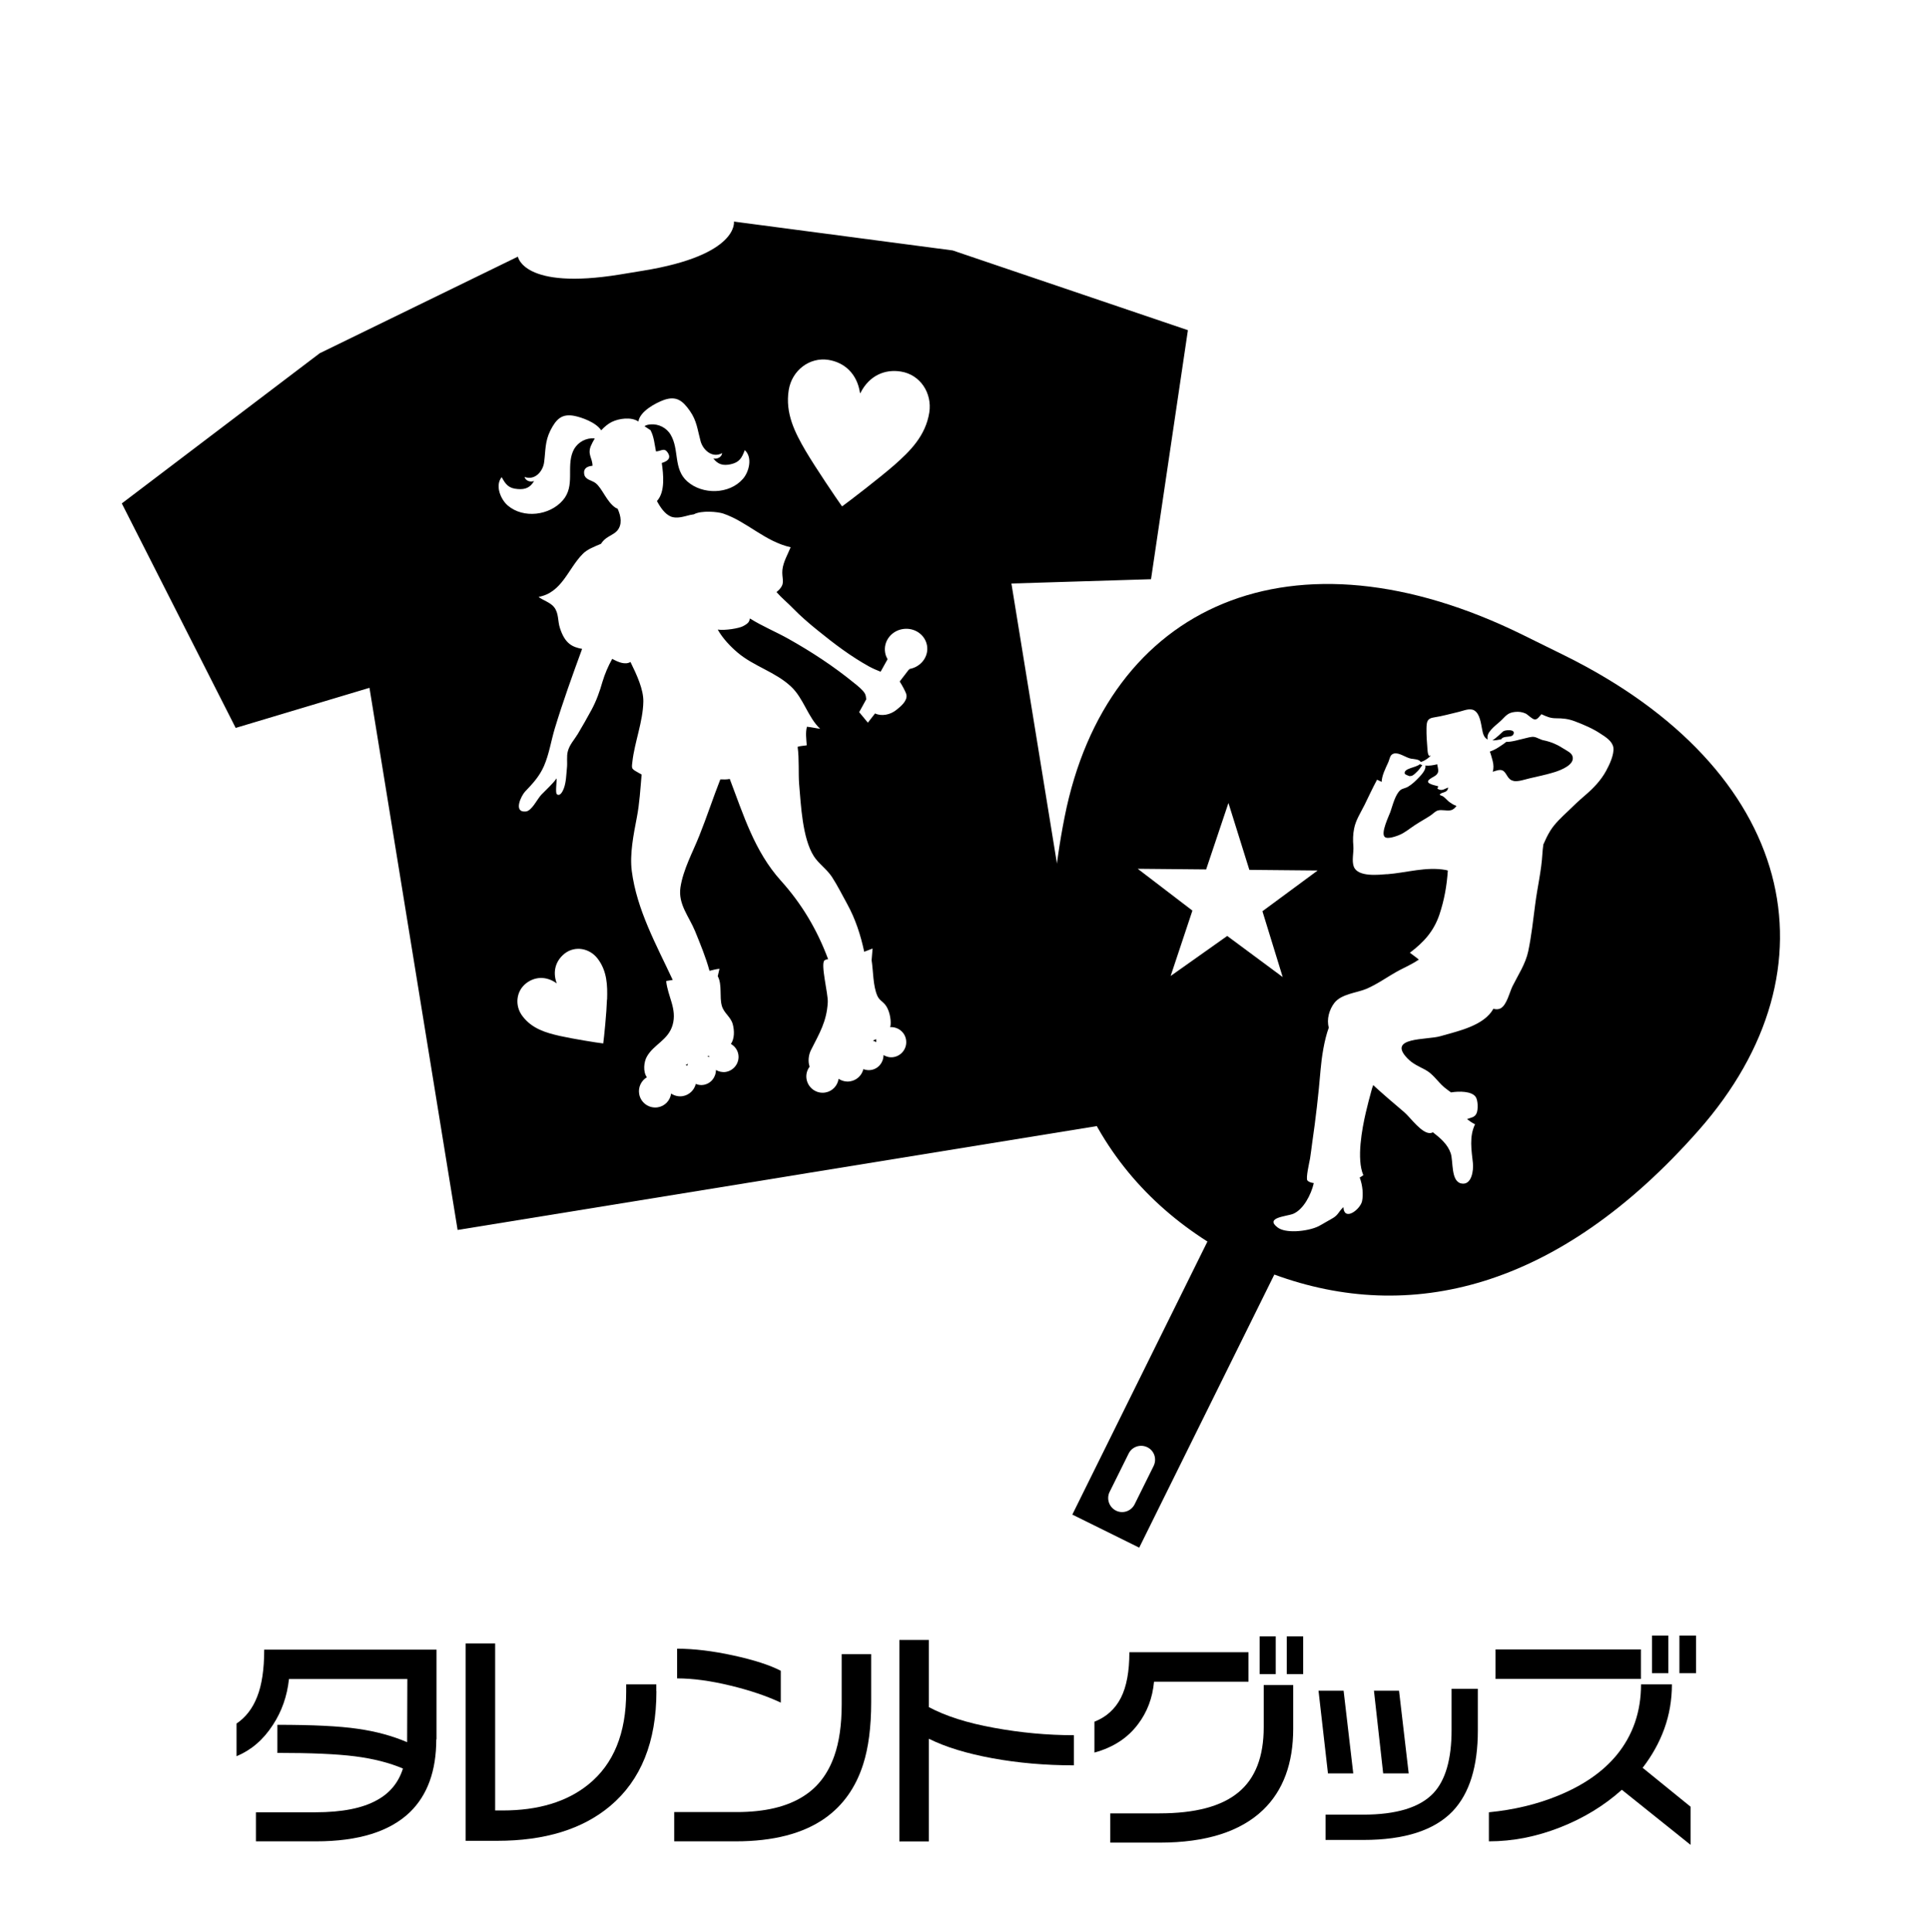
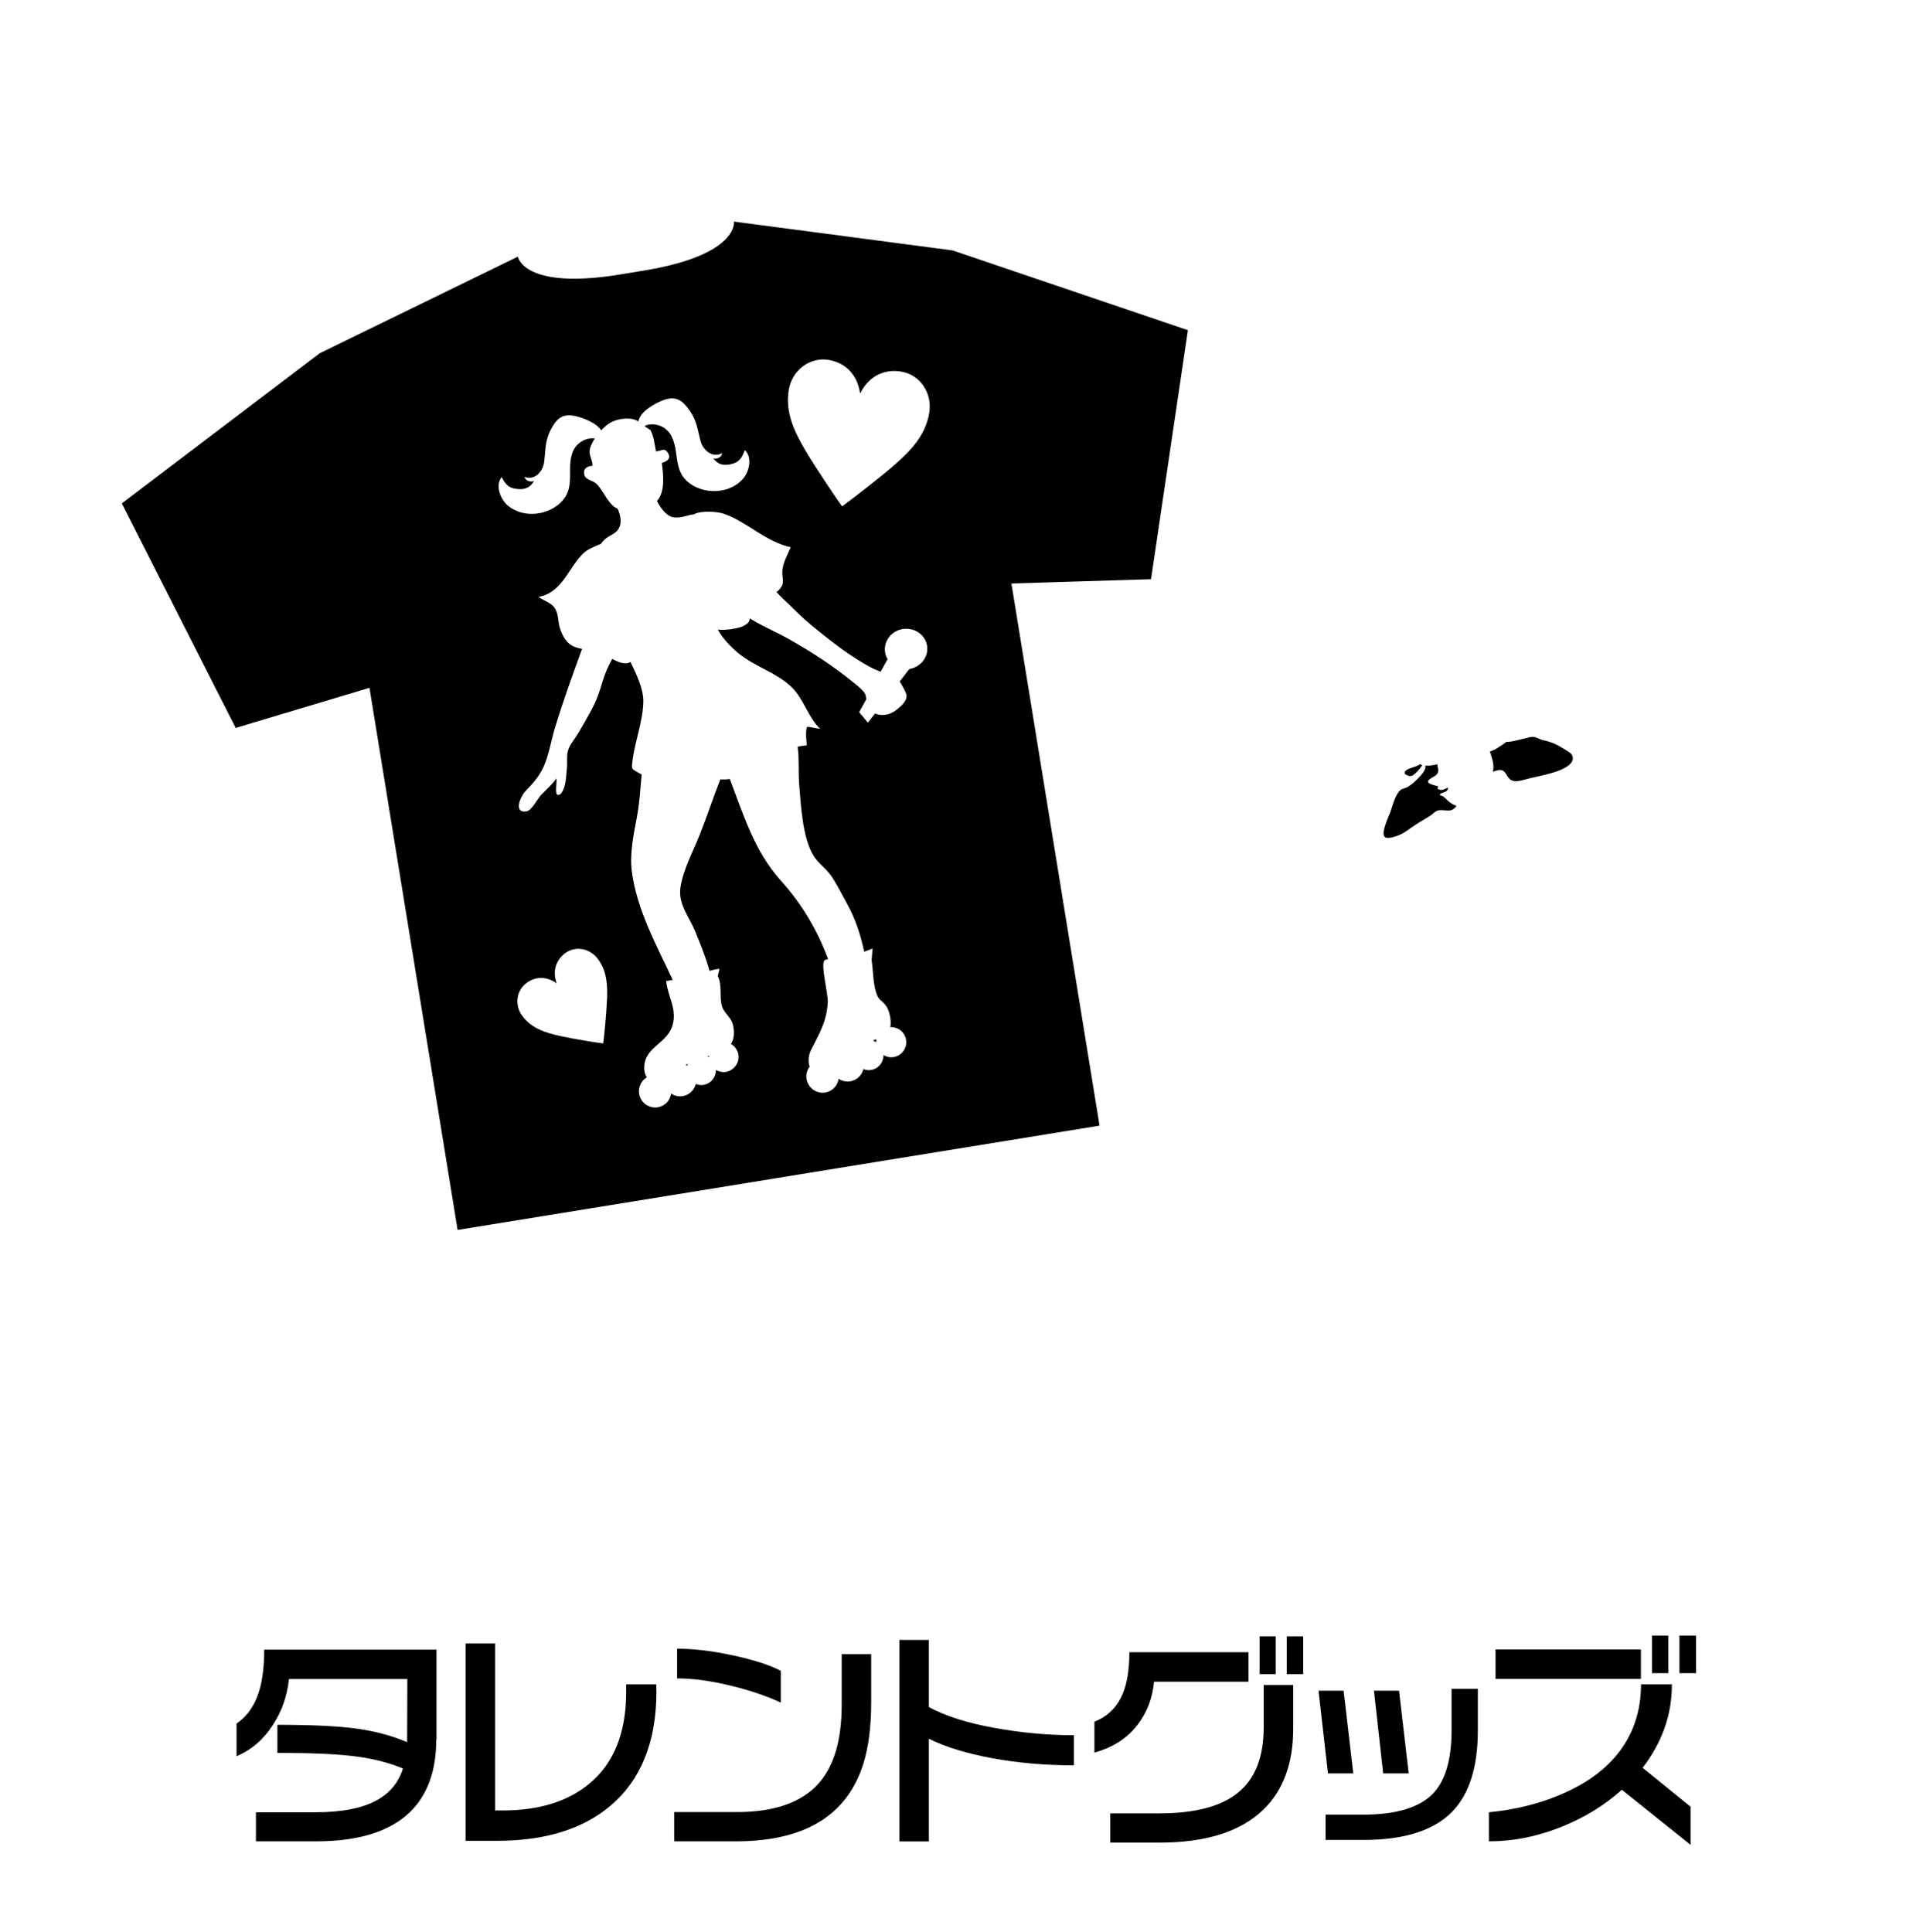
<svg xmlns="http://www.w3.org/2000/svg" id="_レイヤー_2" data-name="レイヤー 2" viewBox="0 0 180 180.22">
  <defs>
    <style>
      .cls-1 {
        fill: none;
      }
    </style>
  </defs>
  <g id="_タレントグッズ" data-name="タレントグッズ">
    <polygon class="cls-1" points="180 180.22 0 180 0 0 180 .22 180 180.22" />
    <g>
      <path d="M40.69,162.24c0,2.94-.82,5.21-2.47,6.81-1.88,1.8-4.79,2.71-8.74,2.71h-5.61v-2.71h5.54c2.49,0,4.41-.38,5.76-1.14,1.2-.66,2-1.64,2.41-2.94-1.26-.54-2.75-.92-4.47-1.14s-4.13-.32-7.24-.32v-2.62c3.28,0,5.77.12,7.48.37,1.7.24,3.24.66,4.62,1.25l.02-5.89h-11.04c-.17,1.59-.67,3.02-1.5,4.28-.89,1.38-2.02,2.35-3.39,2.92v-3.05c.84-.56,1.49-1.39,1.92-2.49.44-1.1.66-2.57.66-4.4h16.07v8.38Z" />
      <path d="M61.22,157.75c0,4.73-1.44,8.3-4.32,10.72-2.58,2.16-6.09,3.24-10.53,3.24h-2.94v-18.41h2.75v15.58h.69c3.34,0,6.01-.81,8.01-2.43,2.35-1.9,3.52-4.78,3.52-8.62v-.71h2.81v.62Z" />
      <path d="M81.25,158.78c0,2.31-.25,4.24-.75,5.8-.69,2.16-1.88,3.84-3.57,5.03-2.03,1.43-4.81,2.15-8.31,2.15h-5.74v-2.73h5.82c2.64,0,4.73-.5,6.27-1.5,1.32-.84,2.26-2.09,2.84-3.74.46-1.3.69-2.91.69-4.81v-4.68h2.75v4.49ZM72.82,158.82c-1.32-.62-2.89-1.15-4.71-1.59-1.82-.44-3.47-.67-4.96-.67v-2.77c1.56,0,3.31.21,5.24.63,1.93.42,3.41.9,4.43,1.43v2.96Z" />
      <path d="M100.17,164.67c-2.68,0-5.21-.22-7.61-.66-2.39-.44-4.37-1.04-5.93-1.82v9.58h-2.75v-18.8h2.75v6.27c1.55.83,3.57,1.48,6.07,1.93,2.5.46,4.99.69,7.46.69v2.79Z" />
      <path d="M116.44,156.87h-8.81c-.14,1.52-.64,2.84-1.5,3.97-.96,1.28-2.31,2.16-4.06,2.64v-2.88c1.12-.44,1.94-1.19,2.47-2.23.53-1.04.79-2.46.79-4.25h11.11v2.75ZM120.61,161.25c0,3.25-.94,5.78-2.81,7.58-2.12,2.03-5.34,3.05-9.65,3.05h-4.6v-2.73h4.58c3.34,0,5.79-.65,7.37-1.96,1.58-1.3,2.36-3.33,2.36-6.08v-3.93h2.75v4.06ZM118.98,156.16h-1.5v-3.52h1.5v3.52ZM121.54,156.16h-1.53v-3.52h1.53v3.52Z" />
      <path d="M126.21,165.42h-2.36l-.88-7.71h2.34l.9,7.71ZM137.83,161.4c0,3.38-.78,5.89-2.34,7.54-1.71,1.79-4.48,2.69-8.34,2.69h-3.52v-2.36h3.5c3.11,0,5.29-.67,6.55-2,1.13-1.2,1.7-3.17,1.7-5.89v-3.85h2.45v3.87ZM131.38,165.42h-2.38l-.86-7.71h2.34l.9,7.71Z" />
      <path d="M157.66,172.08l-6.4-5.13c-1.65,1.48-3.57,2.65-5.76,3.51s-4.4,1.3-6.64,1.3v-2.71c2.33-.23,4.48-.74,6.45-1.55,2.35-.96,4.17-2.22,5.46-3.78,1.52-1.85,2.28-4.05,2.28-6.6h2.88c0,1.46-.24,2.84-.71,4.14-.47,1.3-1.15,2.51-2.02,3.64l4.47,3.63v3.54ZM153.04,156.61h-13.56v-2.75h13.56v2.75ZM155.6,156.07h-1.53v-3.5h1.53v3.5ZM158.18,156.07h-1.55v-3.5h1.55v3.5Z" />
    </g>
    <g>
      <path d="M141.16,72.85c.45.08,1.04-.14,1.47-.24.81-.19,1.6-.35,2.4-.6.55-.18,1.9-.69,1.62-1.49-.11-.31-.52-.49-.78-.66-.62-.4-1.2-.66-1.93-.81-.3-.06-.59-.27-.87-.31-.25-.04-.66.09-.92.15-.4.08-1.13.33-1.67.31-.22.19-.49.35-.71.5-.25.17-.53.3-.82.41.11.28.18.58.26.86.1.39.1.71.01,1.02.32-.1.64-.23.89-.13.43.17.44.88,1.06.98Z" />
      <path d="M135.08,74.73c-.17-.14-.31-.32-.49-.44-.1-.07-.22-.07-.32-.16.2-.31.73-.11.79-.67-.39.14-.58.37-1.01.1.05-.05.05-.16.1-.21-.28-.1-1.26-.23-.88-.61.26-.26.79-.35.86-.77.03-.2-.06-.46-.09-.68-.36.09-.74.16-1.11.12.11.34-.35.85-.54,1.05-.33.35-.67.69-1.08.93-.21.13-.52.16-.69.3-.5.4-.75,1.49-.95,2.05-.14.38-.92,1.98-.52,2.33.27.24,1.1-.08,1.37-.19.51-.21.96-.6,1.42-.9.49-.33,1.01-.6,1.5-.93.21-.14.43-.39.67-.45.36-.1.81.06,1.19-.02.23-.05.4-.21.54-.41,0,0,0,0-.02,0-.26-.08-.54-.28-.75-.44Z" />
      <path d="M131.47,72.39c.26.03.45-.18.63-.35.23-.2.38-.44.55-.67-.08-.02-.15-.06-.23-.09-.3.32-1.57.38-1.4.9.02.06.39.21.44.22Z" />
-       <path d="M141.14,68.51c.26-.52-.72-.43-.93-.3-.1.06-.64.64-1.03.85.27.01.55-.04.83-.1.2-.37.96-.11,1.13-.45Z" />
-       <path d="M106.25,144.36l12.6-25.47c12.58,4.62,26.43,1.45,39.56-13.44,13.38-15.16,9.03-33.66-12.5-44.31l-3.81-1.88c-21.53-10.65-38.88-2.89-42.81,16.95-3.86,19.47,2.02,32.41,13.32,39.6l-12.6,25.47,6.23,3.08ZM105.82,140.32c-.32.64-1.1.91-1.74.59s-.91-1.1-.59-1.75l1.77-3.57c.32-.65,1.1-.91,1.75-.59s.9,1.1.58,1.75l-1.77,3.57ZM114.45,87.31l-5.27,3.73,2.03-6.1-5.1-3.9,6.38.06,2.08-6.2,1.95,6.24,6.37.06-5.15,3.8,1.89,6.14-5.18-3.84ZM129.37,81.54c-.77.06-2.71.29-3.1-.68-.23-.57,0-1.34-.05-1.94-.05-.55-.04-1.09.07-1.63.15-.79.62-1.5.98-2.22.38-.78.75-1.58,1.16-2.34.14.06.29.14.43.2.02-.61.36-1.25.6-1.79.17-.36.15-.75.55-.85.48-.12,1.1.39,1.6.48.18.03.81.05.88.31,0,0,0,0,0,0,.08-.03.17-.05.24-.08.22-.11.58-.32.71-.55l-.14.07c-.16-.14-.16-.56-.18-.77-.05-.58-.09-1.21-.08-1.8.01-.65.08-.94.7-1.03.79-.12,1.54-.34,2.32-.52.44-.1,1.01-.38,1.44-.13.53.32.62,1.23.73,1.77.07.37.16.78.52.94-.02-.07-.03-.15-.02-.27.05-.59.96-1.18,1.33-1.56.42-.43.61-.67,1.23-.74.35-.04.67,0,1,.15.22.11.6.53.85.55.25.02.43-.29.62-.49.48.22.82.38,1.36.38.63,0,1.14.05,1.75.28.82.31,1.69.68,2.42,1.17.45.29,1.09.69,1.18,1.28.09.64-.37,1.62-.68,2.18-.5.91-1.18,1.61-1.96,2.28-.55.47-1.08.97-1.59,1.47-.59.57-1.22,1.13-1.66,1.84-.25.41-.45.83-.64,1.27-.04.31-.08.61-.09.87-.09,1.58-.47,3.14-.67,4.71-.19,1.45-.35,2.96-.65,4.38-.25,1.18-.93,2.19-1.47,3.27-.27.55-.53,1.75-1.11,2.06-.21.11-.44.1-.67.04-.9,1.6-3.31,2.08-4.96,2.56-1.24.36-4.99.06-3.06,2.06.5.52,1.03.73,1.65,1.06.75.4,1.11,1.05,1.77,1.63.27.22.48.37.65.49.79-.13,1.89-.11,2.28.39.24.31.26,1.21.1,1.56-.18.4-.52.39-.89.54.23.18.49.36.75.48-.56,1.15-.33,2.43-.2,3.63.07.65-.11,2.11-1.1,1.89-.97-.22-.72-2.07-.97-2.81-.27-.82-.96-1.42-1.66-1.96-.07.03-.14.06-.2.07-.82.11-1.89-1.45-2.48-1.95-.97-.82-1.95-1.66-2.89-2.52-.06.17-.12.33-.15.46-.19.7-.38,1.4-.54,2.1-.35,1.51-.88,4.33-.23,5.84-.11.09-.23.15-.34.22.28.73.35,1.61.22,2.21-.16.75-1.66,1.93-1.74.55-.48.45-.46.74-1.06,1.07-.41.22-.83.49-1.25.71-.49.25-1.34.44-2.14.47-.67.02-1.31-.07-1.68-.35-1.25-.94.86-1.03,1.46-1.28.95-.41,1.66-1.78,1.91-2.86-.28-.04-.49-.12-.6-.25-.16-.21.19-1.71.25-2.04.08-.48.13-.97.2-1.46.33-2.26.59-4.52.78-6.8.1-1.18.34-2.79.77-3.96-.22-.76.04-1.68.52-2.3.66-.84,2.03-.92,2.96-1.3,1.09-.46,2.07-1.2,3.11-1.75.57-.3,1.24-.6,1.81-.99-.28-.22-.55-.43-.84-.64,1.3-.98,2.23-2,2.76-3.57.46-1.38.69-2.72.78-4.1-.07-.02-.14-.03-.2-.05-1.82-.33-3.66.26-5.48.4Z" />
    </g>
    <g>
      <path d="M63.95,99.35s.09.04.14.06c.02-.07.06-.12.08-.18-.05.03-.1.04-.15.07-.02.01-.05.03-.07.05Z" />
      <path d="M68.45,20.66s.51,3.13-8.47,4.59l-2.19.36c-8.99,1.46-9.49-1.67-9.49-1.67l-18.48,9.01-18.46,14.01,10.62,20.94,12.48-3.74,8.22,50.57,26.96-4.38,5.95-.97,26.96-4.38-8.22-50.57,13.02-.4,3.44-23.23-21.94-7.44-20.39-2.69ZM56.61,93.23c-.04,1.24-.27,3.53-.35,4.1h-.01c-.57-.06-2.84-.43-4.05-.7-1.27-.29-2.57-.66-3.46-1.83-.76-.98-.61-2.35.33-3.08.79-.61,1.84-.71,2.84,0h.01c-.42-1.16-.05-2.15.75-2.78.96-.74,2.31-.5,3.06.47.9,1.17.93,2.52.89,3.82ZM84.87,62.45s-.07,0-.1,0h0s-.86,1.12-.86,1.12c.22.34.59,1.01.63,1.25.09.56-.52,1.07-.94,1.4-.57.46-1.38.62-1.99.33l-.67.86-.81-.98.66-1.2c-.02-.19-.04-.38-.13-.54-.2-.35-.68-.72-.99-.97-1.92-1.57-3.97-2.91-6.12-4.12-1.17-.66-2.47-1.19-3.61-1.91-.07.3-.1.44-.66.73-.37.19-1.64.41-2.34.31.47.84,1.22,1.61,1.86,2.15,1.5,1.27,3.5,1.79,4.96,3.15,1.19,1.1,1.59,2.89,2.73,3.95-.41-.05-.82-.15-1.23-.19-.15.53-.06,1.15-.02,1.73-.21.05-.62.05-.85.15.16,1.15.06,2.49.14,3.47.17,1.96.3,5.02,1.36,6.71.43.69,1.23,1.23,1.7,1.95.52.8.96,1.69,1.42,2.52.77,1.4,1.26,2.91,1.59,4.46.26-.1.52-.2.78-.3l-.09,1.09c.16,1.01.12,2.4.54,3.33.18.39.45.49.72.81.38.45.57,1.34.51,1.92,0,.06-.03.12-.05.18.72-.04,1.37.44,1.49,1.17.13.78-.4,1.51-1.18,1.63-.33.05-.64-.03-.92-.19,0,.68-.47,1.28-1.17,1.39-.25.04-.48,0-.71-.08-.14.58-.61,1.04-1.24,1.14-.39.06-.76-.04-1.07-.24-.09.63-.57,1.17-1.24,1.28-.83.14-1.61-.43-1.75-1.26-.07-.43.05-.84.29-1.15-.17-.46-.11-1.09.13-1.56.78-1.55,1.46-2.64,1.56-4.44.05-.78-.7-3.6-.3-3.92.07-.05.19-.09.33-.11,0-.02-.01-.04-.02-.06-1.02-2.72-2.45-5.12-4.39-7.27-2.46-2.74-3.48-6.13-4.76-9.48-.28.06-.58.05-.88.04-.68,1.73-1.26,3.51-1.95,5.23-.62,1.57-1.51,3.15-1.77,4.85-.23,1.57.8,2.7,1.37,4.09.49,1.21,1,2.43,1.34,3.69.31-.08.62-.16.93-.19l-.16.69c.43.8.14,1.91.38,2.76.19.69.83,1.02,1.02,1.72.16.6.17,1.33-.17,1.84.35.21.62.55.69.98.13.77-.4,1.5-1.17,1.63-.33.05-.65-.03-.92-.18,0,.68-.47,1.28-1.17,1.39-.25.04-.48,0-.71-.09-.14.58-.61,1.04-1.23,1.14-.39.06-.76-.04-1.07-.24-.09.64-.57,1.17-1.24,1.28-.83.13-1.61-.43-1.74-1.26-.1-.63.2-1.23.72-1.54-.37-.51-.29-1.42,0-1.93.65-1.15,1.99-1.53,2.4-2.95.43-1.5-.46-2.66-.6-4.1.2-.04.4-.07.61-.1-1.53-3.28-3.35-6.54-3.82-10.17-.2-1.59.17-3.4.47-4.97.26-1.34.33-2.68.45-4.02-.98-.56-.95-.45-.86-1.21.2-1.79.99-3.74,1.02-5.6.02-1.11-.59-2.45-1.2-3.69-.49.29-1.12.03-1.7-.29,0,0-.01.02-.02.03-.37.67-.67,1.37-.89,2.1-.26.91-.56,1.76-1.01,2.6-.41.76-.85,1.53-1.29,2.27-.32.53-.77,1-.93,1.61-.14.5-.02,1.07-.09,1.61-.06.6-.07,1.28-.28,1.85-.08.21-.33.8-.65.56-.17-.12,0-1.25-.03-1.48-.39.54-.95,1.03-1.42,1.52-.39.4-.89,1.53-1.47,1.57-1.18.09-.4-1.49-.05-1.86.71-.74,1.34-1.42,1.76-2.38.49-1.13.66-2.33,1.01-3.5.76-2.51,1.65-4.97,2.55-7.43-.91-.17-1.6-.48-2.07-1.95-.22-.67-.09-1.36-.54-1.94-.35-.45-1.05-.64-1.45-.96,2.19-.4,2.74-2.62,4.12-4.01.43-.44,1.09-.68,1.7-.94.05-.07.1-.15.16-.22.36-.45,1-.62,1.33-.98.52-.58.38-1.38.06-2.08-.06-.03-.12-.04-.17-.07-.86-.56-1.25-1.83-1.89-2.32-.37-.28-.98-.29-1.06-.86-.08-.51.3-.71.78-.75,0-.72-.49-1.05-.15-1.86.09-.22.22-.45.36-.69-.09-.01-.19-.02-.32-.01-.75.05-1.43.53-1.72,1.23-.62,1.5.23,3.19-.93,4.54-1.22,1.43-3.69,1.75-5.15.49-.66-.57-1.2-1.87-.56-2.64.38.7.66,1.05,1.5,1.11.7.06,1.17-.14,1.52-.75-.34.13-.79-.01-.89-.38.97.36,1.73-.53,1.83-1.39.14-1.09.07-1.91.58-2.94.54-1.06,1.06-1.6,2.26-1.36.68.14,1.99.6,2.48,1.34.3-.32.63-.6.97-.77.68-.34,1.83-.5,2.5-.05.14-.96,1.63-1.74,2.38-2.01,1.15-.4,1.74.05,2.42,1.02.66.94.71,1.77,1,2.83.23.83,1.1,1.61,2.01,1.11-.04.38-.47.58-.82.5.43.56.92.69,1.61.54.81-.18,1.04-.57,1.32-1.32.75.67.4,2.04-.18,2.69-1.27,1.45-3.76,1.48-5.17.24-1.34-1.17-.73-2.96-1.56-4.36-.38-.66-1.13-1.03-1.87-.97-.28.02-.45.08-.57.17l.56.37c.33.62.37,1.3.51,1.98.49-.02.77-.39,1.1.12.37.56-.1.82-.56.96.15,1.05.34,2.68-.45,3.55.32.6.73,1.19,1.26,1.43.58.26,1.28,0,1.83-.13.14-.03.25-.05.35-.06.7-.39,2.26-.24,2.75-.07,2.22.76,3.88,2.6,6.28,3.14-.28.68-.69,1.37-.77,2.11-.07.75.23,1.15-.15,1.66-.11.16-.25.29-.4.41.47.54,1.1,1.06,1.51,1.49.74.76,1.53,1.44,2.35,2.1,1.53,1.24,3.04,2.39,4.77,3.35.37.2.72.35,1.08.49l.65-1.17c-.11-.19-.2-.4-.23-.63-.17-1.03.57-2.01,1.65-2.18s2.09.52,2.26,1.55-.58,2-1.66,2.18ZM86.67,38.48c-.35,2.19-1.8,3.61-3.26,4.9-1.41,1.23-4.15,3.33-4.85,3.84h-.04c-.5-.7-2.44-3.56-3.39-5.17-.98-1.68-1.92-3.49-1.57-5.67.3-1.84,1.95-3.09,3.71-2.81,1.48.24,2.67,1.28,2.94,3.1h.03c.82-1.64,2.29-2.26,3.79-2.01,1.8.29,2.92,2.01,2.64,3.82Z" />
      <path d="M81.73,96.93c-.11.04-.21.09-.32.14.11.03.21.09.31.14,0-.1-.01-.19,0-.28Z" />
      <path d="M66.14,98.48c-.06.02-.11.04-.17.06.05.02.11.04.16.07,0-.04,0-.08,0-.13Z" />
    </g>
  </g>
</svg>